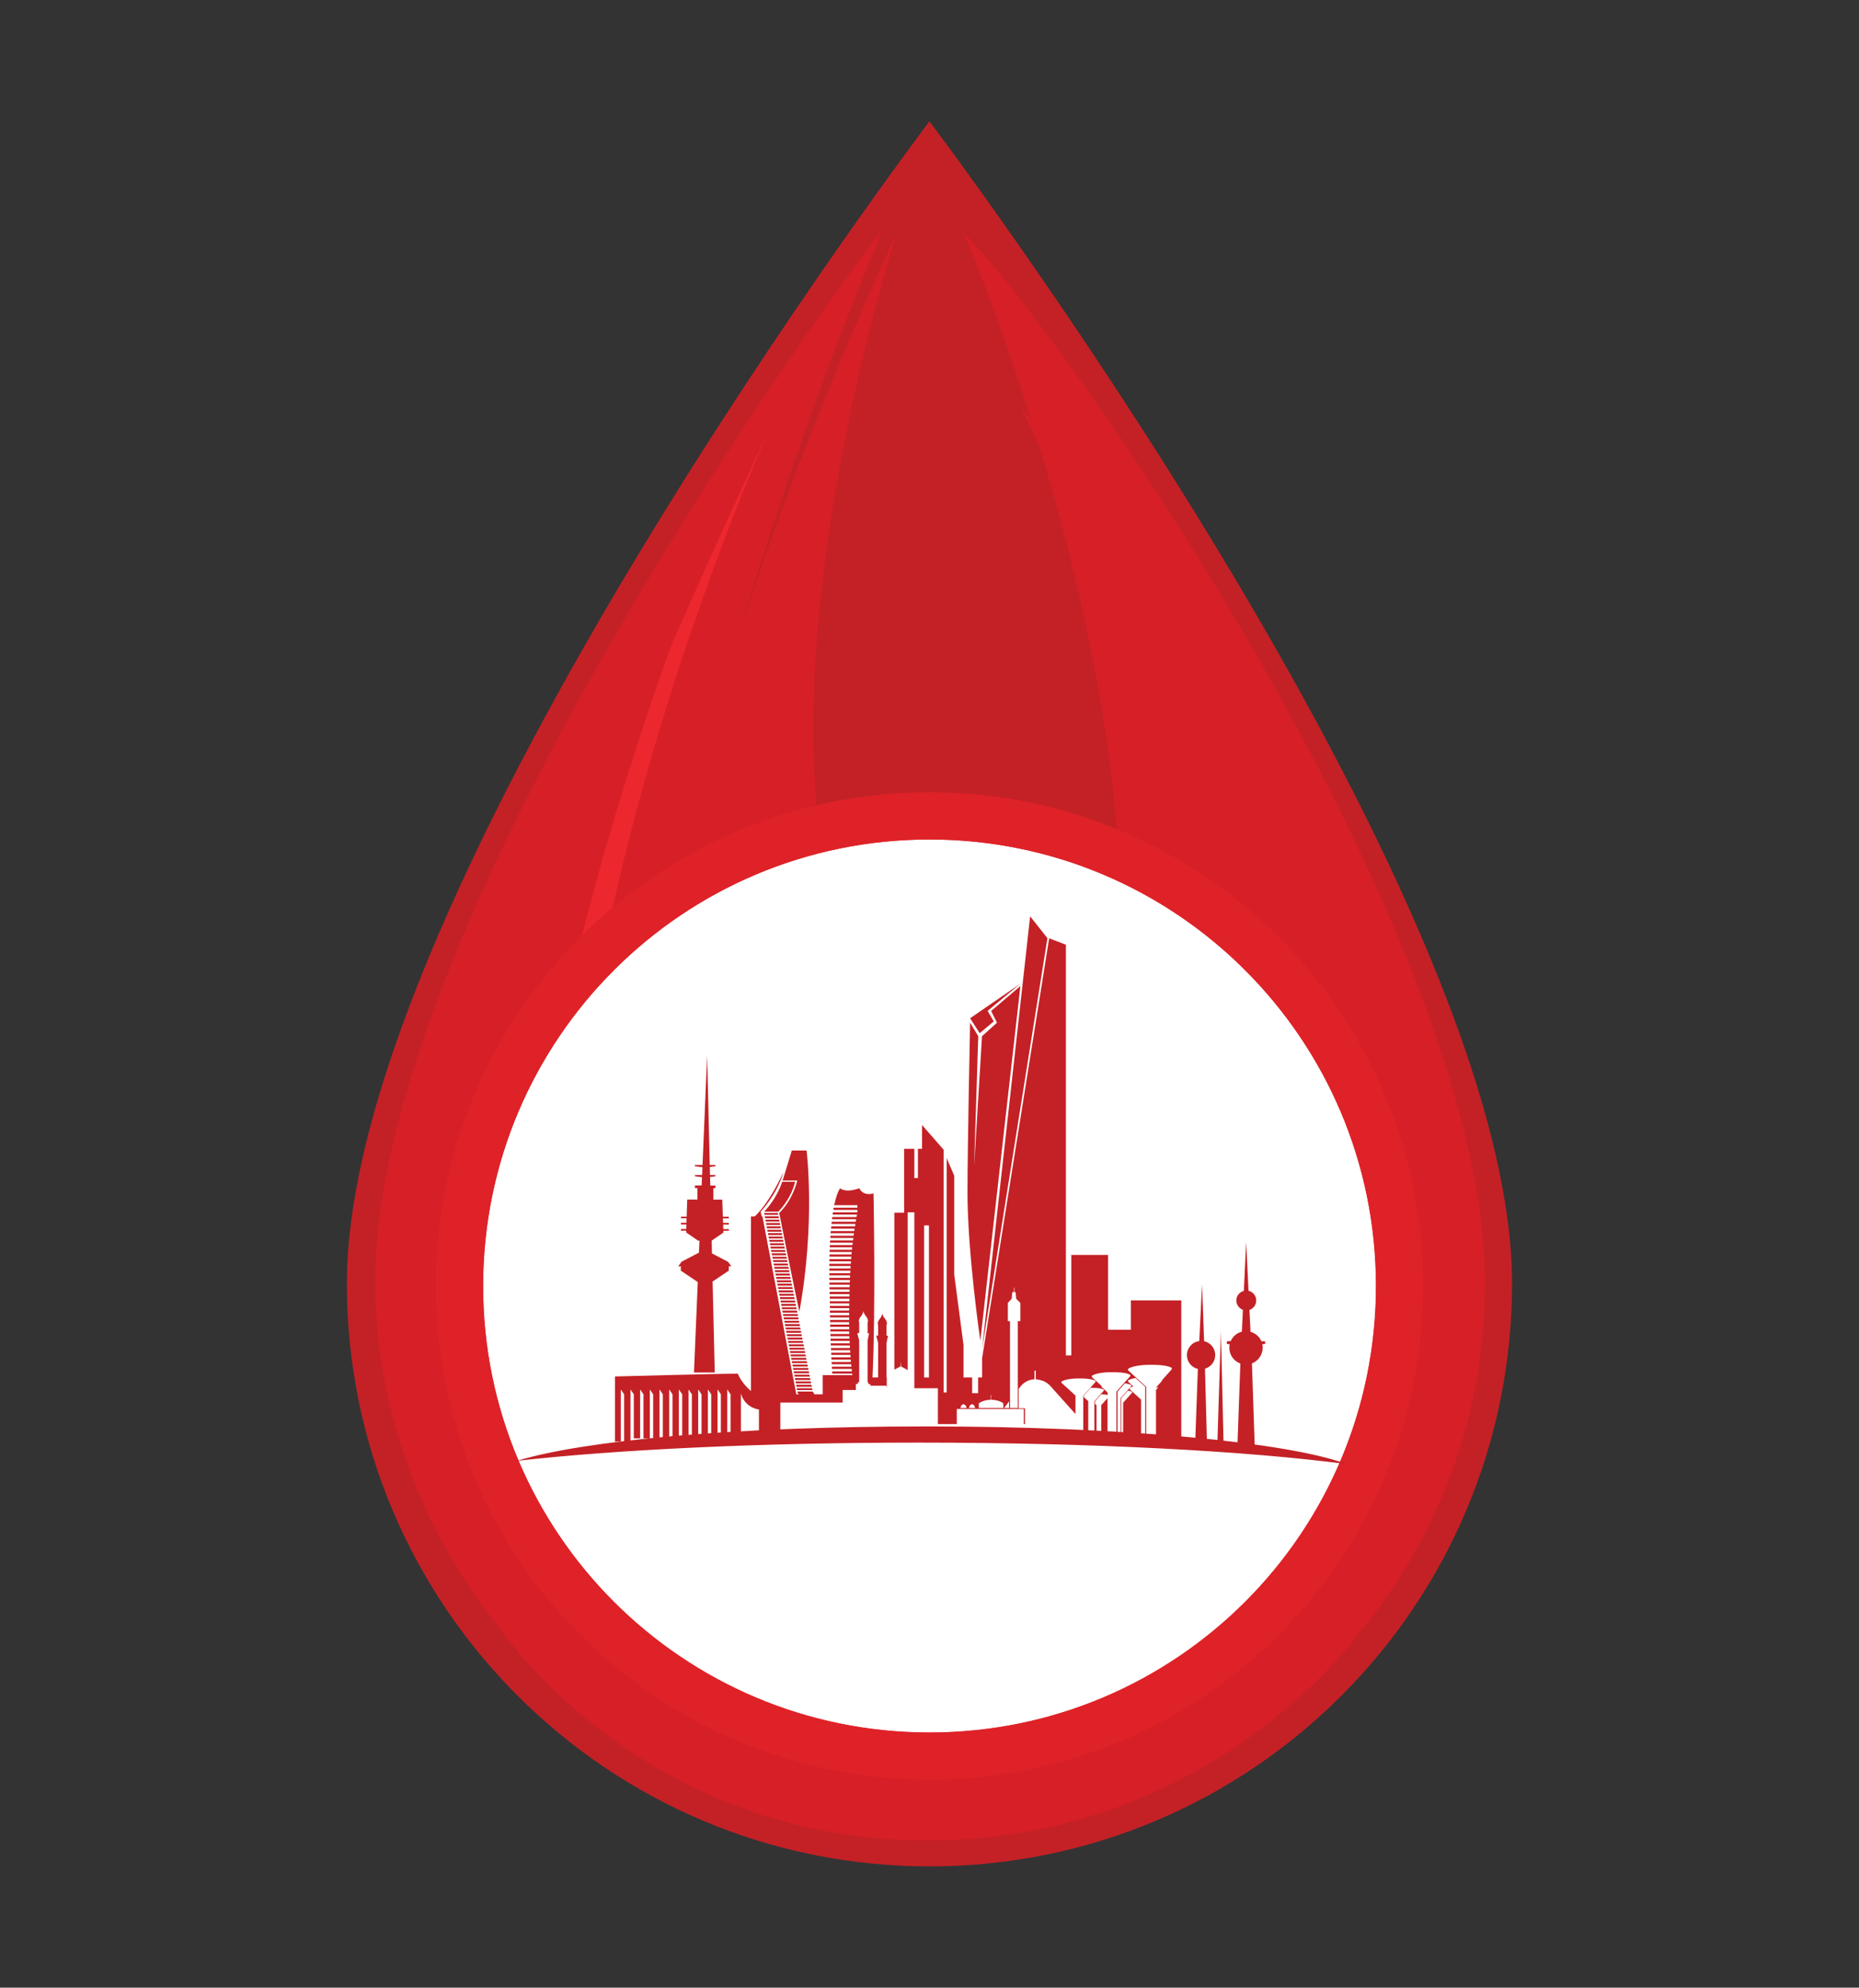
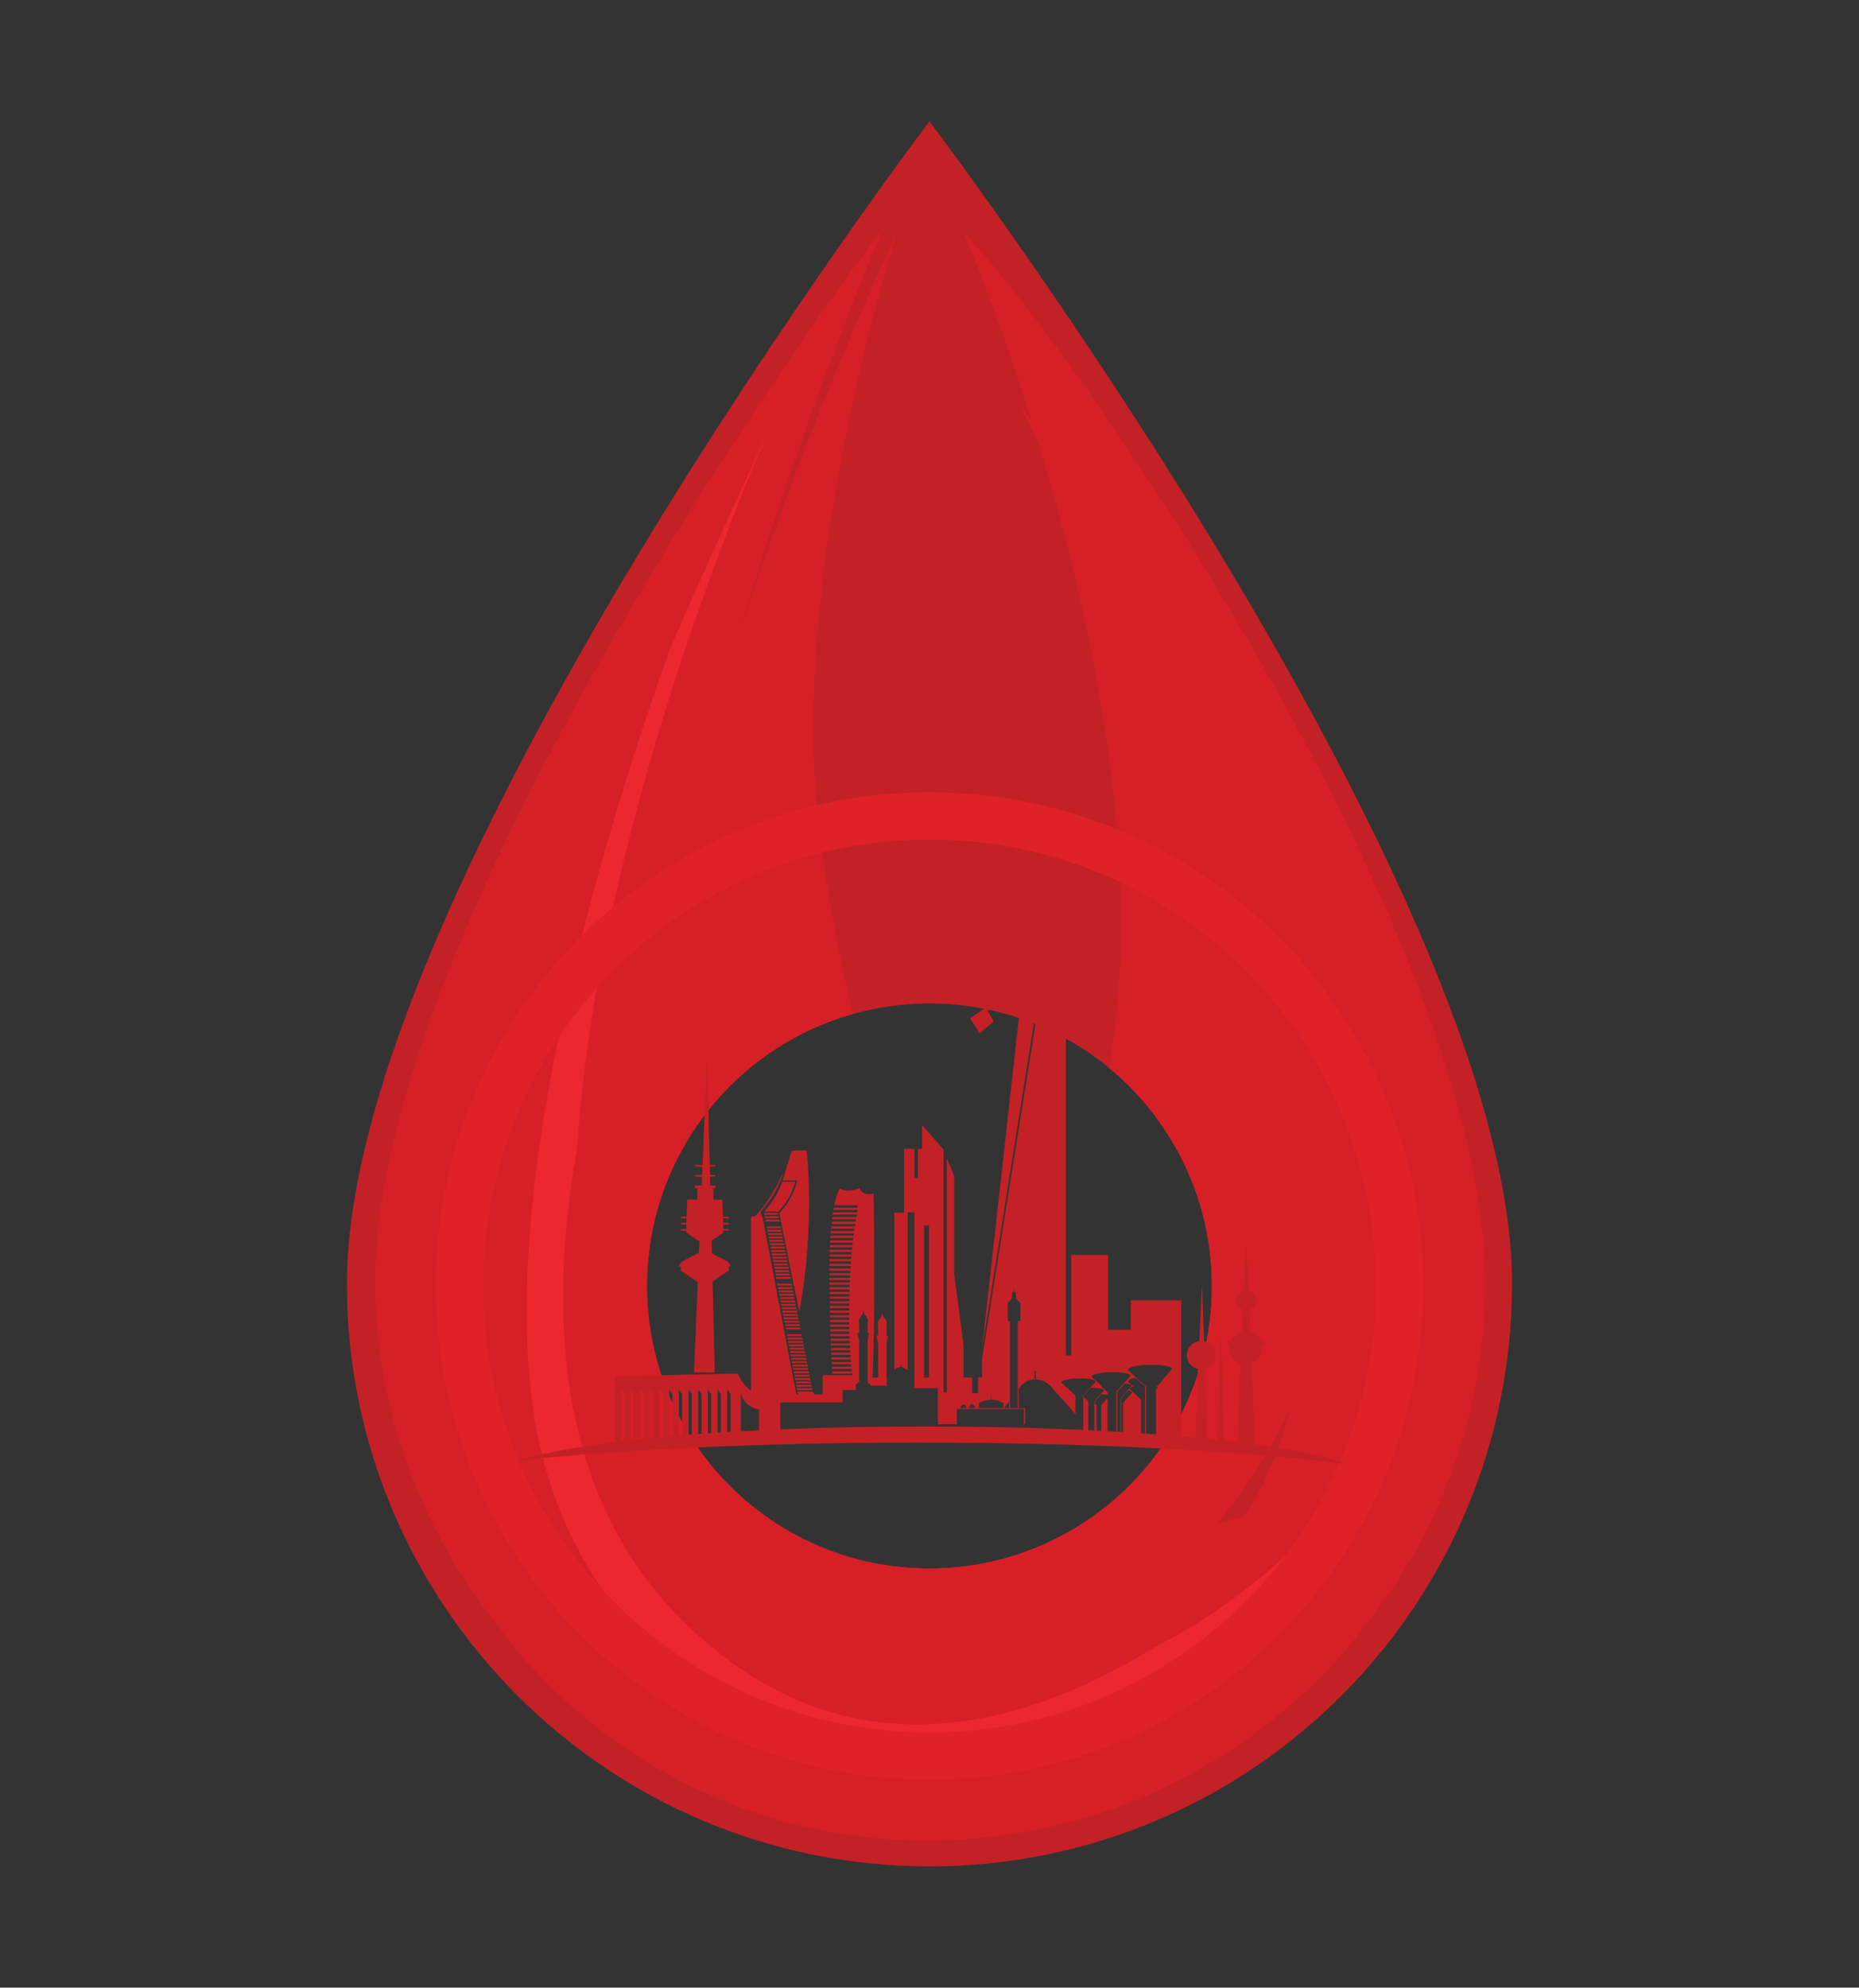
<svg xmlns="http://www.w3.org/2000/svg" viewBox="0 0 234.42 250.6">
  <rect x="0" y="0" width="234.42" height="250.6" fill="#333333" stroke="none" />
  <defs>
    <style>.cls-1{fill:#ed3026;mix-blend-mode:overlay;}.cls-2{fill:#ed272e;}.cls-3{isolation:isolate;}.cls-4{fill:#fff;}.cls-5{fill:#c32126;}.cls-6{fill:#df2228;}.cls-6,.cls-7{mix-blend-mode:multiply;}.cls-7{fill:#d71f27;}</style>
  </defs>
  <g class="cls-3">
    <g id="Layer_1">
      <g id="drop">
        <path class="cls-5" d="M117.2,15.3S43.74,112.16,43.74,161.83c0,40.58,32.9,73.48,73.47,73.48s73.46-32.9,73.46-73.48c0-49.67-73.47-146.53-73.47-146.53ZM117.21,197.76c-19.67,0-35.62-15.95-35.62-35.62s15.95-35.62,35.62-35.62,35.62,15.95,35.62,35.62-15.96,35.62-35.62,35.62Z" />
        <path class="cls-7" d="M82.42,209.53s-7.81-28.26-.39-80.15c6.99-48.99,29.09-99.94,29.09-99.94,0,0-41.1,53.06-54.49,114.54-9.94,45.6,25.8,65.55,25.8,65.55Z" />
        <path class="cls-7" d="M80.34,219.69s38.54,14.5,73.46-24.36c28.67-31.9-6.47-125.25-6.47-125.25,0,0,62.99,86.73,22.02,134.91-39.66,46.65-89.01,14.69-89.01,14.69Z" />
        <path class="cls-7" d="M76.34,214.1s29.3,17.05,70.39-6.61c46.7-26.88,30.03-69.92,30.03-69.92,0,0,24.34,48.53-23.73,82.31-42.12,29.59-76.69-5.78-76.69-5.78Z" />
        <path class="cls-2" d="M65.71,132.88c3.54-20.22,31.28-78.71,31.28-78.71,0,0-54.49,120.59-1.01,152.17,38.12,22.51,69.6-13.69,69.6-13.69,0,0-37.31,56.28-88.77,16.93-25.7-19.65-14.03-60.01-11.1-76.69Z" />
        <path class="cls-7" d="M90.07,67.08s-31.43,75.38-21.85,115.75c10.15,42.75,60.84,41.99,60.84,41.99,0,0-75.66,15.18-76.68-65.04-.4-30.82,37.69-92.7,37.69-92.7Z" />
        <path class="cls-1" d="M132.47,194.33c7.07.71,12.04-.01,12.04-.01,0,0-1.99-1.31-5.11-4.32-2.12,1.69-4.44,3.15-6.92,4.33Z" />
        <path class="cls-7" d="M107.54,127.85c-1.63-6.74-3.03-14.09-4.11-22.09-4.45-32.93,9.66-76.38,9.66-76.38,0,0-25.66,53.95-28.23,88.55-.79,10.69-.46,19.89.72,27.82,4.49-8.65,12.41-15.22,21.96-17.91Z" />
        <path class="cls-7" d="M134.7,193.17c-5.17,2.92-11.13,4.59-17.49,4.59-19.67,0-35.62-15.95-35.62-35.62,0-6.71,1.86-12.98,5.08-18.34-2.72-21.56.97-43.25.97-43.25,0,0-35.96,68.68-2.13,103.19,38.99,39.79,87.58-19.92,87.58-19.92,0,0-16.19,11.72-38.4,9.34Z" />
        <path class="cls-7" d="M121.53,29.38s26.28,60.87,18.32,105.26c7.92,6.53,12.97,16.42,12.97,27.5,0,5.52-1.26,10.74-3.5,15.4,8.12-6.95,14.49-16.74,16.02-30.54,6.65-59.91-43.82-117.61-43.82-117.61Z" />
        <path class="cls-7" d="M128.52,50.99s26.38,49.48,17.79,90.62c4.1,5.8,6.52,12.88,6.52,20.53,0,19.67-15.96,35.62-35.62,35.62-2.16,0-4.27-.2-6.33-.57-9.37,3.63-17.19,4.13-17.19,4.13,0,0,42.23,25.13,67.2-20.23,29.83-54.16-32.37-130.09-32.37-130.09Z" />
        <path class="cls-7" d="M121.53,29.38c7.76,13.77,61.33,91.24,58.94,135.79-1.92,35.79-26.75,62.38-62.11,64.21-2.44.13-4.82.08-7.17-.11-2.48.5-4.97.93-7.47,1.28,4.78.99,9.68,1.46,14.64,1.32,37.06-1.05,68.9-31.2,68.9-70.04,0-44.37-53.63-120.5-65.73-132.45Z" />
        <path class="cls-7" d="M54.79,165.18c-2.39-44.56,48.67-123.51,56.83-136.75-9.52,12.39-64.3,88.75-64.3,133.11,0,33.97,25.5,62.62,56.4,69.01,2.5-.35,4.99-.78,7.47-1.28-31.69-2.5-54.7-32.44-56.4-64.1Z" />
        <path class="cls-7" d="M63.18,205.53s19.65,22.82,53.52,22.82,54.43-22.14,54.43-22.14c0,0-18.42,25.83-54.24,25.83s-53.71-26.51-53.71-26.51Z" />
-         <path class="cls-4" d="M117.21,218.43c-31.1,0-56.29-25.2-56.29-56.29s25.19-56.3,56.29-56.3,56.3,25.21,56.3,56.3-25.2,56.29-56.3,56.29Z" />
        <path class="cls-6" d="M117.21,99.89c-34.38,0-62.24,27.87-62.24,62.25s27.87,62.24,62.24,62.24,62.25-27.87,62.25-62.24-27.88-62.25-62.25-62.25ZM117.21,218.43c-31.1,0-56.29-25.2-56.29-56.29s25.19-56.3,56.29-56.3,56.3,25.21,56.3,56.3-25.2,56.29-56.3,56.29Z" />
        <polygon class="cls-5" points="101.46 170.16 101.41 169.92 99.52 169.92 99.57 170.16 101.46 170.16" />
        <path class="cls-5" d="M115.82,181.88c21.97,0,41.51,1.06,54,2.71-7.36-2.76-28.28-4.75-52.92-4.75s-43.44,1.8-51.71,4.34c12.49-1.41,30.55-2.3,50.63-2.3Z" />
        <polygon class="cls-5" points="98.89 156.99 98.84 156.75 97.07 156.75 97.12 156.99 98.89 156.99" />
        <polygon class="cls-5" points="98.97 157.41 98.92 157.17 97.15 157.17 97.2 157.41 98.97 157.41" />
        <polygon class="cls-5" points="98.8 156.56 98.76 156.32 96.99 156.32 97.04 156.56 98.8 156.56" />
        <polygon class="cls-5" points="99.05 157.84 99 157.6 97.23 157.6 97.27 157.84 99.05 157.84" />
        <polygon class="cls-5" points="98.72 156.14 98.67 155.9 96.91 155.9 96.96 156.14 98.72 156.14" />
        <polygon class="cls-5" points="99.14 158.26 99.09 158.02 97.31 158.02 97.35 158.26 99.14 158.26" />
        <polygon class="cls-5" points="98.64 155.71 98.59 155.47 96.83 155.47 96.88 155.71 98.64 155.71" />
        <polygon class="cls-5" points="98.56 155.29 98.51 155.05 96.75 155.05 96.8 155.29 98.56 155.29" />
        <polygon class="cls-5" points="99.88 162.09 99.83 161.84 98.02 161.84 98.07 162.09 99.88 162.09" />
        <polygon class="cls-5" points="99.63 160.81 99.58 160.57 97.78 160.57 97.83 160.81 99.63 160.81" />
        <polygon class="cls-5" points="99.22 158.69 99.17 158.45 97.39 158.45 97.43 158.69 99.22 158.69" />
-         <polygon class="cls-5" points="99.8 161.66 99.75 161.42 97.94 161.42 97.99 161.66 99.8 161.66" />
        <polygon class="cls-5" points="99.72 161.24 99.67 160.99 97.86 160.99 97.91 161.24 99.72 161.24" />
        <polygon class="cls-5" points="99.3 159.11 99.25 158.87 97.47 158.87 97.51 159.11 99.3 159.11" />
        <polygon class="cls-5" points="99.47 159.96 99.42 159.72 97.63 159.72 97.67 159.96 99.47 159.96" />
        <polygon class="cls-5" points="99.38 159.54 99.34 159.3 97.55 159.3 97.59 159.54 99.38 159.54" />
        <polygon class="cls-5" points="99.55 160.39 99.5 160.14 97.7 160.14 97.75 160.39 99.55 160.39" />
        <polygon class="cls-5" points="100.6 175.69 102.53 175.69 102.48 175.44 100.55 175.44 100.6 175.69" />
        <polygon class="cls-5" points="100.28 173.99 102.2 173.99 102.15 173.74 100.24 173.74 100.28 173.99" />
        <polygon class="cls-5" points="100.52 175.26 102.45 175.26 102.4 175.02 100.47 175.02 100.52 175.26" />
        <polygon class="cls-5" points="100.36 174.41 102.28 174.41 102.24 174.17 100.32 174.17 100.36 174.41" />
        <polygon class="cls-5" points="100.44 174.84 102.37 174.84 102.32 174.59 100.4 174.59 100.44 174.84" />
        <polygon class="cls-5" points="132.08 118.28 129.9 115.53 123.83 170.14 132.08 118.28" />
-         <path class="cls-5" d="M128.67,124.32l-3.69,3.14.74,1.48-1.89,1.7-.99,16.34.52-16.34-1.03-1.7s-.33,15.75-.33,21.36c0,7.71,1.62,18.74,1.62,18.74l5.05-44.71Z" />
        <polygon class="cls-5" points="125.31 128.78 124.54 127.45 128.67 124.02 122.33 128.38 123.54 130.26 125.31 128.78" />
        <polygon class="cls-5" points="100.08 172.89 100.12 173.14 102.03 173.14 101.99 172.89 100.08 172.89" />
        <polygon class="cls-5" points="98.31 154.01 98.26 153.77 96.52 153.77 96.56 154.01 98.31 154.01" />
        <polygon class="cls-5" points="98.22 153.59 98.18 153.35 96.44 153.35 96.48 153.59 98.22 153.59" />
-         <polygon class="cls-5" points="98.39 154.44 98.34 154.2 96.6 154.2 96.64 154.44 98.39 154.44" />
        <polygon class="cls-5" points="100.2 173.56 102.12 173.56 102.07 173.32 100.16 173.32 100.2 173.56" />
        <polygon class="cls-5" points="98.47 154.86 98.42 154.62 96.68 154.62 96.72 154.86 98.47 154.86" />
        <path class="cls-5" d="M100.26,149h-1.63c-.71,2.2-2.27,3.76-2.27,3.76h1.78s1.57-1.47,2.12-3.76Z" />
        <polygon class="cls-5" points="96.4 153.16 98.14 153.16 98.09 152.93 96.36 152.93 96.4 153.16" />
        <polygon class="cls-5" points="101.29 169.31 101.24 169.07 99.37 169.07 99.41 169.31 101.29 169.31" />
        <polygon class="cls-5" points="101.95 172.71 101.9 172.47 100 172.47 100.04 172.71 101.95 172.71" />
        <polygon class="cls-5" points="101.79 171.86 101.74 171.62 99.84 171.62 99.89 171.86 101.79 171.86" />
        <polygon class="cls-5" points="101.87 172.29 101.82 172.04 99.92 172.04 99.97 172.29 101.87 172.29" />
        <path class="cls-5" d="M100.54,148.84c-.71,2.72-2.28,4.09-2.28,4.09,0,0,2.06,10.35,2.54,12.44,2.05-11.26.91-20.32.91-20.32h-1.86l-1.16,3.79h1.85Z" />
        <polygon class="cls-5" points="101.54 170.59 101.49 170.34 99.6 170.34 99.65 170.59 101.54 170.59" />
        <path class="cls-5" d="M95.92,152.76s2.02-2.08,2.87-4.97c-2.03,4.34-3.73,5.68-3.73,5.68h1.01l-.15-.7Z" />
        <polygon class="cls-5" points="101.7 171.44 101.66 171.19 99.76 171.19 99.81 171.44 101.7 171.44" />
        <polygon class="cls-5" points="101.62 171.01 101.57 170.77 99.68 170.77 99.73 171.01 101.62 171.01" />
        <path class="cls-5" d="M85.94,159.09l-.42.56h.33v.55l2.14,1.44-.48,11.4h2.62l-.27-11.47,2.04-1.37v-.55h.33l-.42-.56-2.03-1.06-.04-1.61,1.48-1.02s0-.09,0-.23h.69v-.21h-.7c0-.16-.01-.35-.02-.57h.72v-.21h-.73c0-.18-.01-.37-.02-.57h.74v-.21h-.75c-.04-1.05-.07-2.12-.07-2.15h-1.12v-1.45h.26v-.33h-.65l-.03-1.08.67-.09v-.16h-.68l-.02-1.01.7-.09v-.16h-.71l-.33-13.82-.58,13.82h-.96v.16l.95.12-.04.98h-.91v.16l.89.11-.04,1.05h-.85v.33h.31v1.45h-1.28s-.04,1.11-.07,2.15h-.72v.21h.71c0,.2-.01.39-.02.57h-.69v.21h.69c0,.22-.01.41-.02.57h-.67v.21h.66c0,.15,0,.23,0,.23l1.5,1.03h.17l-.06,1.51-2.21,1.15Z" />
        <polygon class="cls-5" points="99.96 162.51 99.92 162.27 98.1 162.27 98.15 162.51 99.96 162.51" />
        <polygon class="cls-5" points="101.37 169.74 101.32 169.49 99.45 169.49 99.49 169.74 101.37 169.74" />
        <path class="cls-5" d="M159.38,169.1h-.32c-.25-.58-.75-1.02-1.37-1.19l-.13-2.76c.5-.17.85-.64.85-1.19,0-.6-.42-1.09-.97-1.22l-.3-6.16-.29,6.17c-.54.14-.95.63-.95,1.21,0,.54.35,1.01.83,1.18l-.13,2.75c-.63.16-1.16.61-1.41,1.2h-.32c-.1,0-.19.08-.19.19s.08.19.19.19h.2c-.03.15-.05.3-.05.46,0,.91.58,1.69,1.39,1.98l-.36,10.08,2.19.86-.37-10.96c.79-.3,1.35-1.07,1.35-1.96,0-.16-.02-.31-.05-.46h.2c.1,0,.19-.08.19-.19s-.08-.19-.19-.19Z" />
        <path class="cls-5" d="M151.84,169.1l-.26-7.16-.35,7.14c-.88.11-1.56.86-1.56,1.77,0,.85.59,1.56,1.38,1.74l-.34,9.4h1.49l-.25-9.43c.75-.22,1.29-.9,1.29-1.72,0-.86-.61-1.58-1.42-1.75Z" />
        <path class="cls-5" d="M142.6,167.65h-2.87v-9.43h-4.64v12.67h-.68v-51.78l-2.11-.81-8.46,52.97v2.4h-.5v1.98h-.75v-1.98h-1.09v-4.09l-1.17-8.88v-12.46l-.95-2.23v29.55h-.39v-30.61l-2.72-3.11v3h-.52v3.69h-.45v-3.69h-1.29v8.05h-1.23v19.8c.33-.2.65-.35.77-.4l.04-.68.03.67c.1.05.47.23.84.47v-19.91h.84v22.19h2.97v4.52h2.38v-1.91h8.45v1.91h.15v-2h-.8v-2.43l.23-.31c.37-.47.91-.8,1.51-.89.08-.01.17-.02.26-.02v-1.09h.16v1.09c.39.02.75.13,1.03.25.31.14.59.34.82.6l3.16,3.53v-2.33l-1.74-1.59c-.07-.06-.05-.17.03-.21.25-.14.86-.36,2.18-.36s1.78.16,1.99.27c.08.04.1.14.04.2l-1.52,1.7v5.87l.12.13v.06h.51v-5.37l-.57-.51v-.19l.88-.98s.03,0,.05,0c.97,0,1.39.12,1.56.21.06.03.08.11.03.16l-1.18,1.33v5.35h.27v-4.85l-.19-.17v-.33l.79-.89c.4.02.66.06.81.11v-.18l-.02-.02s-.04-.1,0-.14l-.74-.68s-.05-.1-.02-.14l-1.18-1.08c-.08-.07-.06-.19.03-.24.28-.15.98-.41,2.46-.41s2.01.18,2.25.3c.09.04.11.16.04.23l-1.72,1.92v6.57h.14v-6.57l.93-1.04c.42.05.64.13.76.19.07.03.09.12.03.18l-1.34,1.5v5.75h.08v-5.75l.85-.95c.25.04.4.09.48.13.06.03.07.1.03.15l-1.11,1.24v5.17h2.26v-5.56l-1.45-1.32s-.02-.02-.02-.03l.19-.21c.08-.03.18-.07.31-.1l-.64-.59c-.07-.06-.05-.17.03-.21.15-.08.42-.19.88-.27l1.22,1.11v7.17h.12v-7.17l-2.24-2.04c-.09-.08-.07-.22.03-.27.32-.17,1.11-.46,2.8-.46s2.28.21,2.56.34c.1.05.12.18.05.26l-1.18,1.32s0,.08-.03.11l-.74.83v.09l.14-.16s0,0,.01,0c.06.03.08.12.03.17l-.19.21v6.75h3.19v-18.04h-6.36v3.69ZM117.14,173.68h-.61v-19.18h.61v19.18ZM121.11,177.52c.02-.21.19-.47.39-.47s.37.26.39.47h-.78ZM122.19,177.52c.02-.21.19-.47.39-.47s.37.26.39.47h-.78ZM126.52,177.52h-3.09v-.6s.56-.43,1.52-.44v-.61h.05v.61c.96,0,1.52.44,1.52.44v.6ZM127.24,177.52h-.62l.62-.83v.83ZM128.67,166.56h-.33v10.96h-.98v-10.96h-.27v-2.29l.48-.52.08-.84h.21v-.56h.06v.56h.15l.07.84.53.52v2.29Z" />
        <path class="cls-5" d="M111.82,175.01v-1.33h-.03v-4.36l.19-.92h-.19v-1.36s.05-.1.05-.16c0-.57-.47-.66-.58-1.28-.1.62-.58.8-.58,1.28,0,.06.02.11.05.15v1.36h-.24l.24.92v4.36h-.71c.42-8.67.13-23.21.13-23.21,0,0-1.28.43-1.79-.65-1.79.65-2.44,0-2.44,0-.3.51-.54,1.24-.73,2.14h2.93v.31h-2.99c-.02.09-.04.19-.05.28h3.04v.28s0,.02,0,.03h-3.09c-.02.09-.03.19-.04.28h3.08c-.02.1-.04.21-.06.31h-3.06c-.01.09-.03.19-.04.28h3.05c-.02.1-.04.21-.05.31h-3.03c-.01.09-.02.19-.03.28h3.02c-.02.1-.03.21-.05.31h-3c0,.09-.02.19-.03.28h2.98c-.02.1-.03.21-.05.31h-2.96c0,.09-.02.19-.02.28h2.94c-.01.1-.03.21-.04.31h-2.92c0,.09-.01.19-.02.28h2.91c-.01.1-.03.21-.04.31h-2.89c0,.09-.01.19-.02.28h2.87c-.01.1-.02.21-.04.31h-2.85c0,.09,0,.19-.01.28h2.83c-.01.1-.02.21-.03.31h-2.81c0,.09,0,.19-.01.28h2.79c-.01.1-.02.21-.03.31h-2.77c0,.09,0,.19,0,.28h2.75c0,.1-.02.21-.03.31h-2.73c0,.09,0,.19,0,.28h2.72c0,.1-.02.21-.03.31h-2.7c0,.09,0,.19,0,.28h2.68c0,.1-.01.21-.02.31h-2.66c0,.09,0,.19,0,.28h2.65c0,.1-.01.21-.02.31h-2.63c0,.09,0,.19,0,.28h2.62c0,.1-.01.21-.02.31h-2.6c0,.09,0,.19,0,.28h2.59c0,.1-.01.21-.01.31h-2.57c0,.09,0,.19,0,.28h2.56c0,.1,0,.21-.01.31h-2.54c0,.09,0,.19,0,.28h2.53c0,.1,0,.21,0,.31h-2.52c0,.09,0,.19,0,.28h2.51c0,.1,0,.21,0,.31h-2.49c0,.09,0,.19,0,.28h2.48c0,.1,0,.21,0,.31h-2.47c0,.09,0,.19,0,.28h2.46c0,.1,0,.21,0,.31h-2.45c0,.09,0,.19,0,.28h2.44c0,.09,0,.18,0,.26,0,.02,0,.03,0,.05h-2.44c0,.09,0,.19,0,.28h2.43c0,.1,0,.21,0,.31h-2.42c0,.09,0,.19,0,.28h2.42c0,.1,0,.21,0,.31h-2.41c0,.09,0,.19,0,.28h2.41c0,.11,0,.21,0,.31h-2.4c0,.09,0,.19.01.28h2.4c0,.11,0,.21,0,.31h-2.4c0,.09,0,.19.01.28h2.39c0,.1,0,.21.01.31h-2.39c0,.09,0,.19.01.28h2.39c0,.1,0,.21.01.31h-2.39c0,.09,0,.19.01.28h2.39c0,.1.01.21.02.31h-2.4c0,.09,0,.19.01.28h2.4c0,.1.01.21.02.31h-2.4c0,.09,0,.19.01.28h2.41c0,.11.01.21.02.31h-2.41c0,.09,0,.19.01.28h2.42c0,.11.02.21.02.31h-2.43c0,.1,0,.19.01.28h2.43c0,.1.02.21.03.31h-2.44c0,.1.01.19.02.28h2.45c0,.1.02.21.03.31h-2.47c0,.1.01.19.02.28h2.48c.01.11.02.21.03.31h-2.49c0,.1.01.19.02.28h2.51c0,.06.01.13.02.19h-3.74v2.42h-1.08l-.05-.23h-1.93l.04.23h-.31l-4.27-22.42h-1.45v22.01c-.62-.55-1.27-1.28-1.66-2.19-2.46,0-15.48.35-15.48.35v8.21h.73v-6.57l.42.61v5.96h.8v-6.57l.42.61v5.55h.8v-6.16l.42.61v5.55h.8v-6.16l.42.61v5.55h.8v-6.16l.42.61v5.55h.8v-6.16l.42.61v5.55h.8v-6.16l.42.61v5.55h.8v-6.16l.42.61v5.55h.8v-6.16l.42.61v5.55h.8v-6.16l.42.61v5.55h.8v-6.16l.42.61v5.55h.8v-6.16l.42.61v5.55h1.31v-5.64c.52,1.84,2.27,2.01,2.27,2.01v3.63h2.7v-4.51h7.86v-1.58h1.66v-.76h.25v-.22h.17v-5.26l-.24-.92h.24v-1.36s-.05-.1-.05-.15c0-.47.48-.65.58-1.28.11.62.58.7.58,1.28,0,.06-.02.11-.05.16v1.36h.19l-.19.92v5.26h.1v.22h.25v.21h2.12Z" />
        <polygon class="cls-5" points="138.87 182 139.18 182 139.66 182 139.66 176.27 138.87 177.15 138.87 182" />
        <polygon class="cls-5" points="153.51 182 154.29 182 153.96 167.83 153.51 182" />
        <polygon class="cls-5" points="100.3 164.21 100.25 163.97 98.42 163.97 98.46 164.21 100.3 164.21" />
        <polygon class="cls-5" points="100.38 164.64 100.33 164.39 98.5 164.39 98.54 164.64 100.38 164.64" />
        <polygon class="cls-5" points="100.46 165.06 100.41 164.82 98.57 164.82 98.62 165.06 100.46 165.06" />
        <polygon class="cls-5" points="101.21 168.89 101.16 168.64 99.29 168.64 99.33 168.89 101.21 168.89" />
        <polygon class="cls-5" points="100.05 162.94 100 162.69 98.18 162.69 98.22 162.94 100.05 162.94" />
        <polygon class="cls-5" points="100.54 165.49 100.5 165.24 98.65 165.24 98.7 165.49 100.54 165.49" />
        <polygon class="cls-5" points="100.13 163.36 100.08 163.12 98.26 163.12 98.3 163.36 100.13 163.36" />
        <polygon class="cls-5" points="100.21 163.79 100.16 163.54 98.34 163.54 98.38 163.79 100.21 163.79" />
-         <polygon class="cls-5" points="101.04 168.04 100.99 167.79 99.13 167.79 99.17 168.04 101.04 168.04" />
        <polygon class="cls-5" points="100.96 167.61 100.91 167.37 99.05 167.37 99.1 167.61 100.96 167.61" />
        <polygon class="cls-5" points="101.12 168.46 101.08 168.22 99.21 168.22 99.25 168.46 101.12 168.46" />
        <polygon class="cls-5" points="100.71 166.34 100.66 166.09 98.81 166.09 98.86 166.34 100.71 166.34" />
        <polygon class="cls-5" points="100.63 165.91 100.58 165.67 98.73 165.67 98.78 165.91 100.63 165.91" />
        <polygon class="cls-5" points="100.88 167.19 100.83 166.94 98.97 166.94 99.02 167.19 100.88 167.19" />
        <polygon class="cls-5" points="100.79 166.76 100.74 166.52 98.89 166.52 98.94 166.76 100.79 166.76" />
      </g>
    </g>
  </g>
</svg>